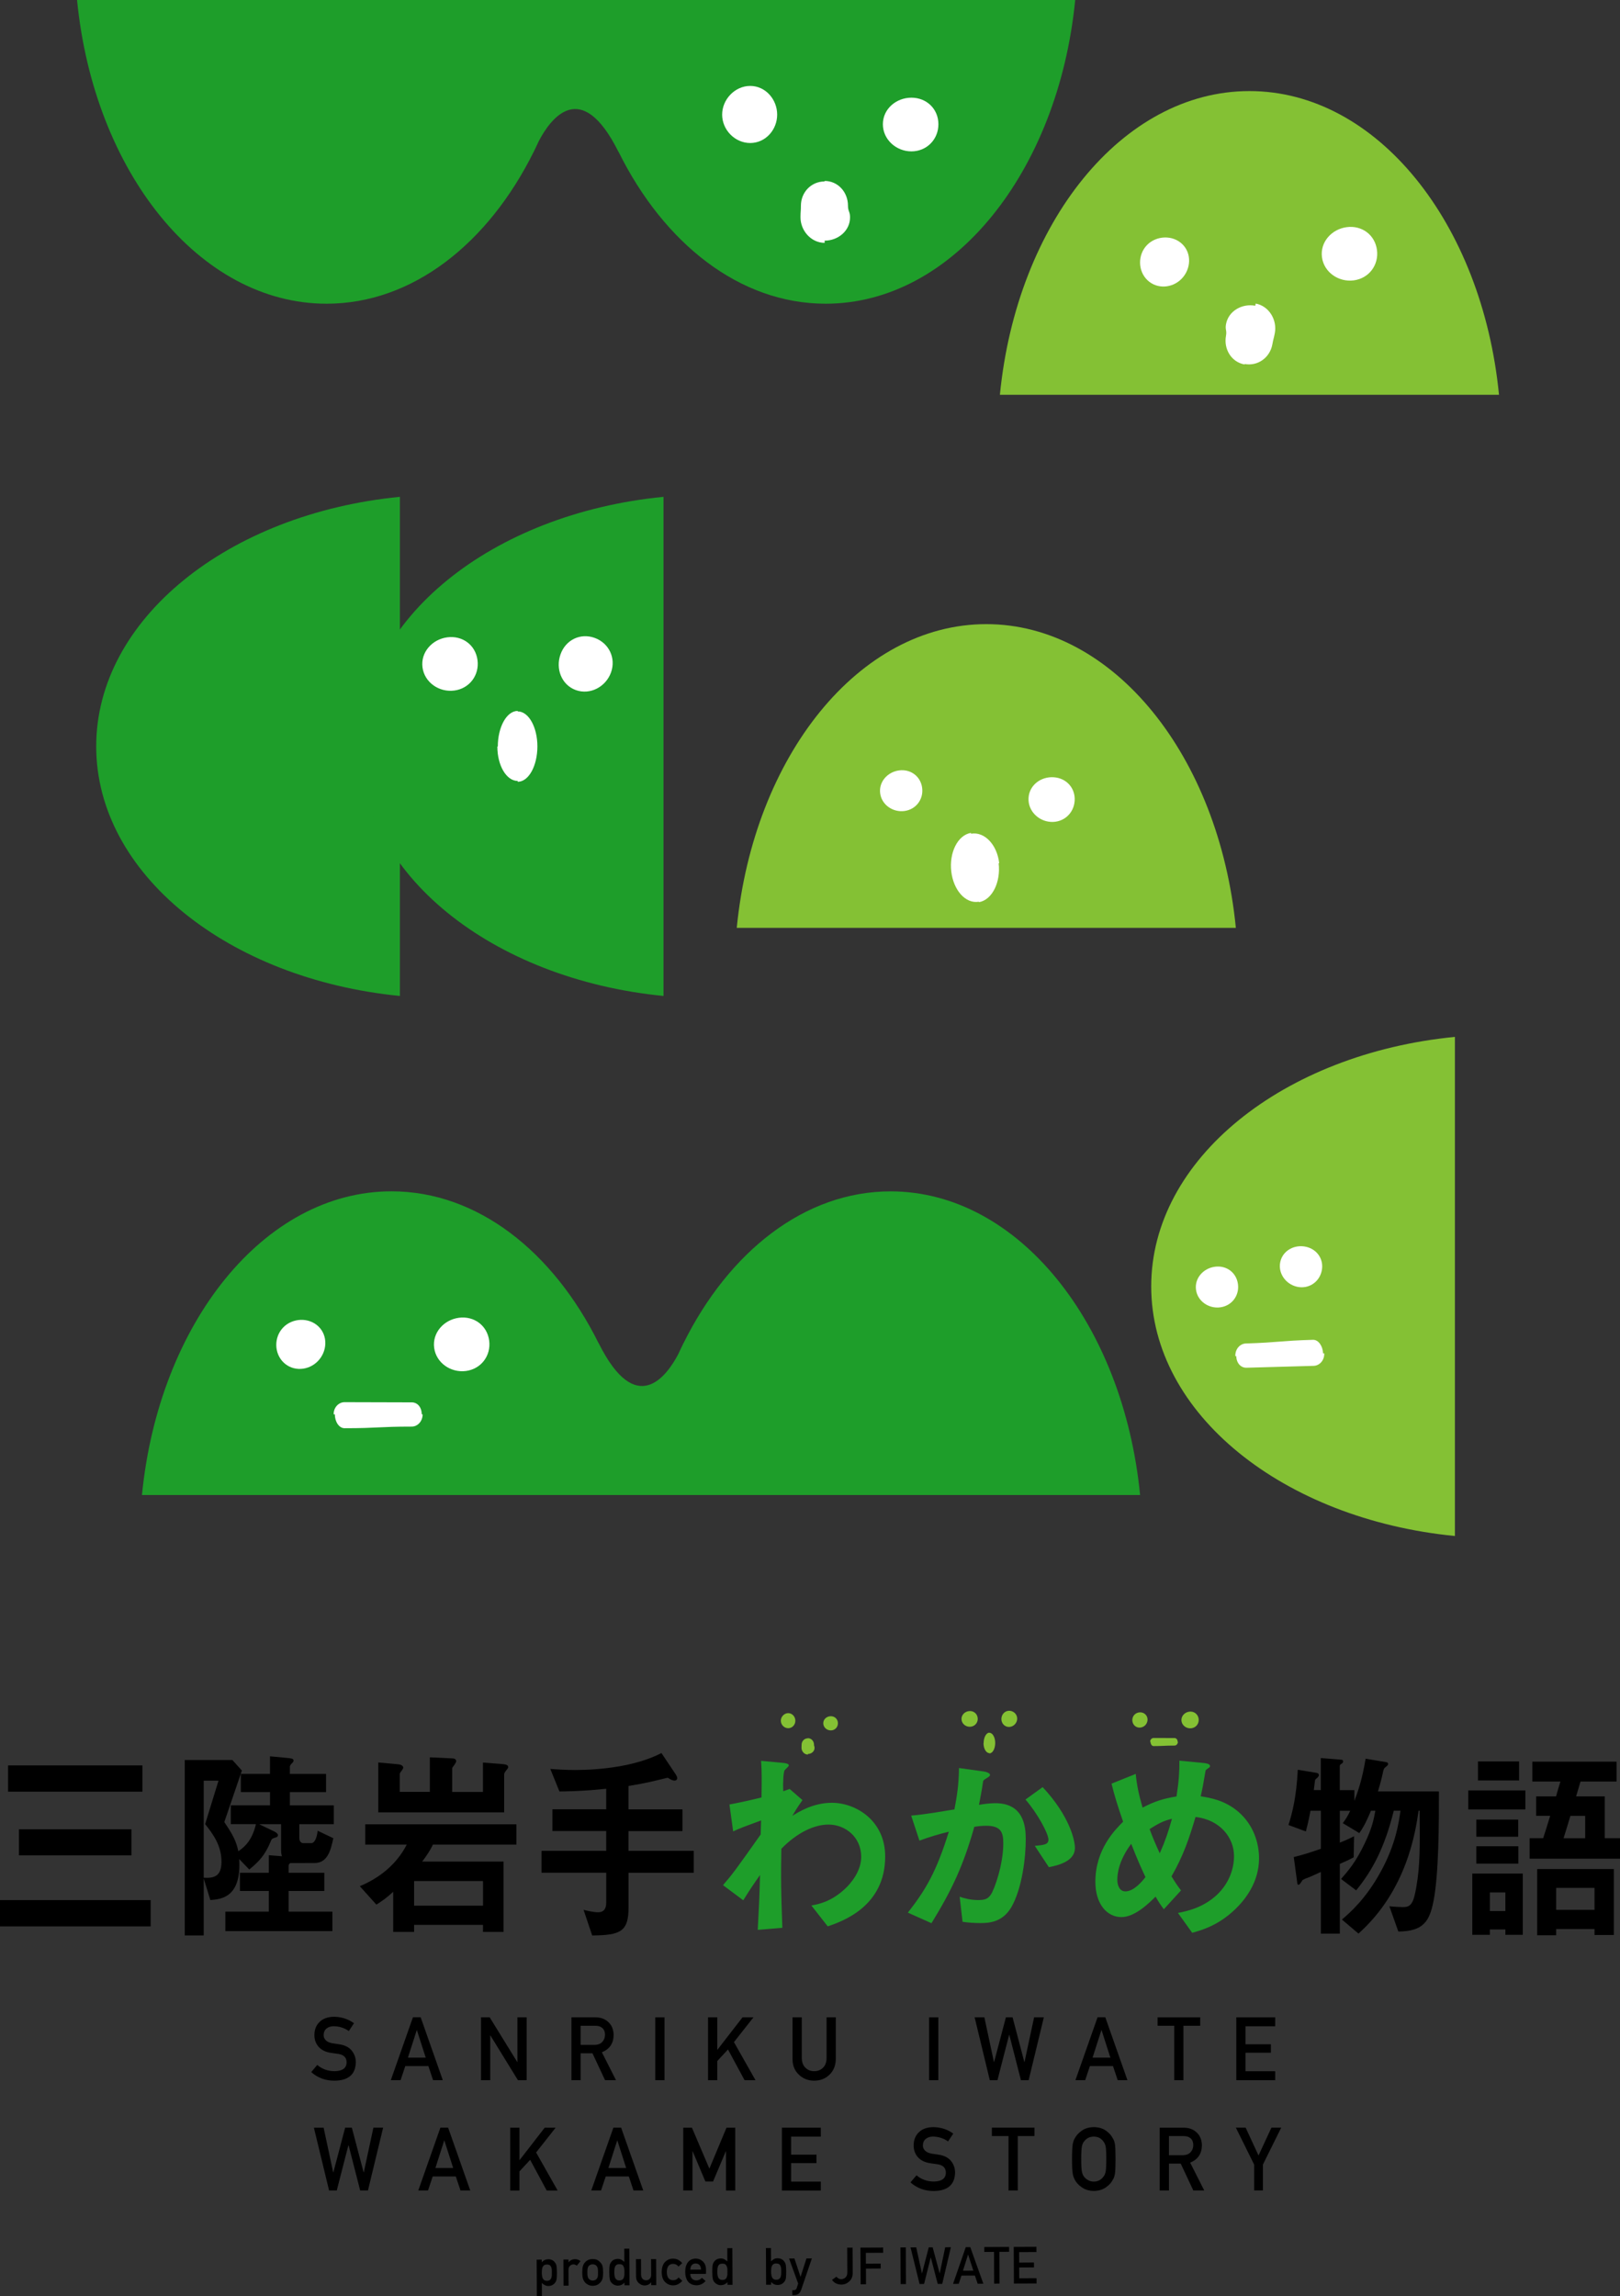
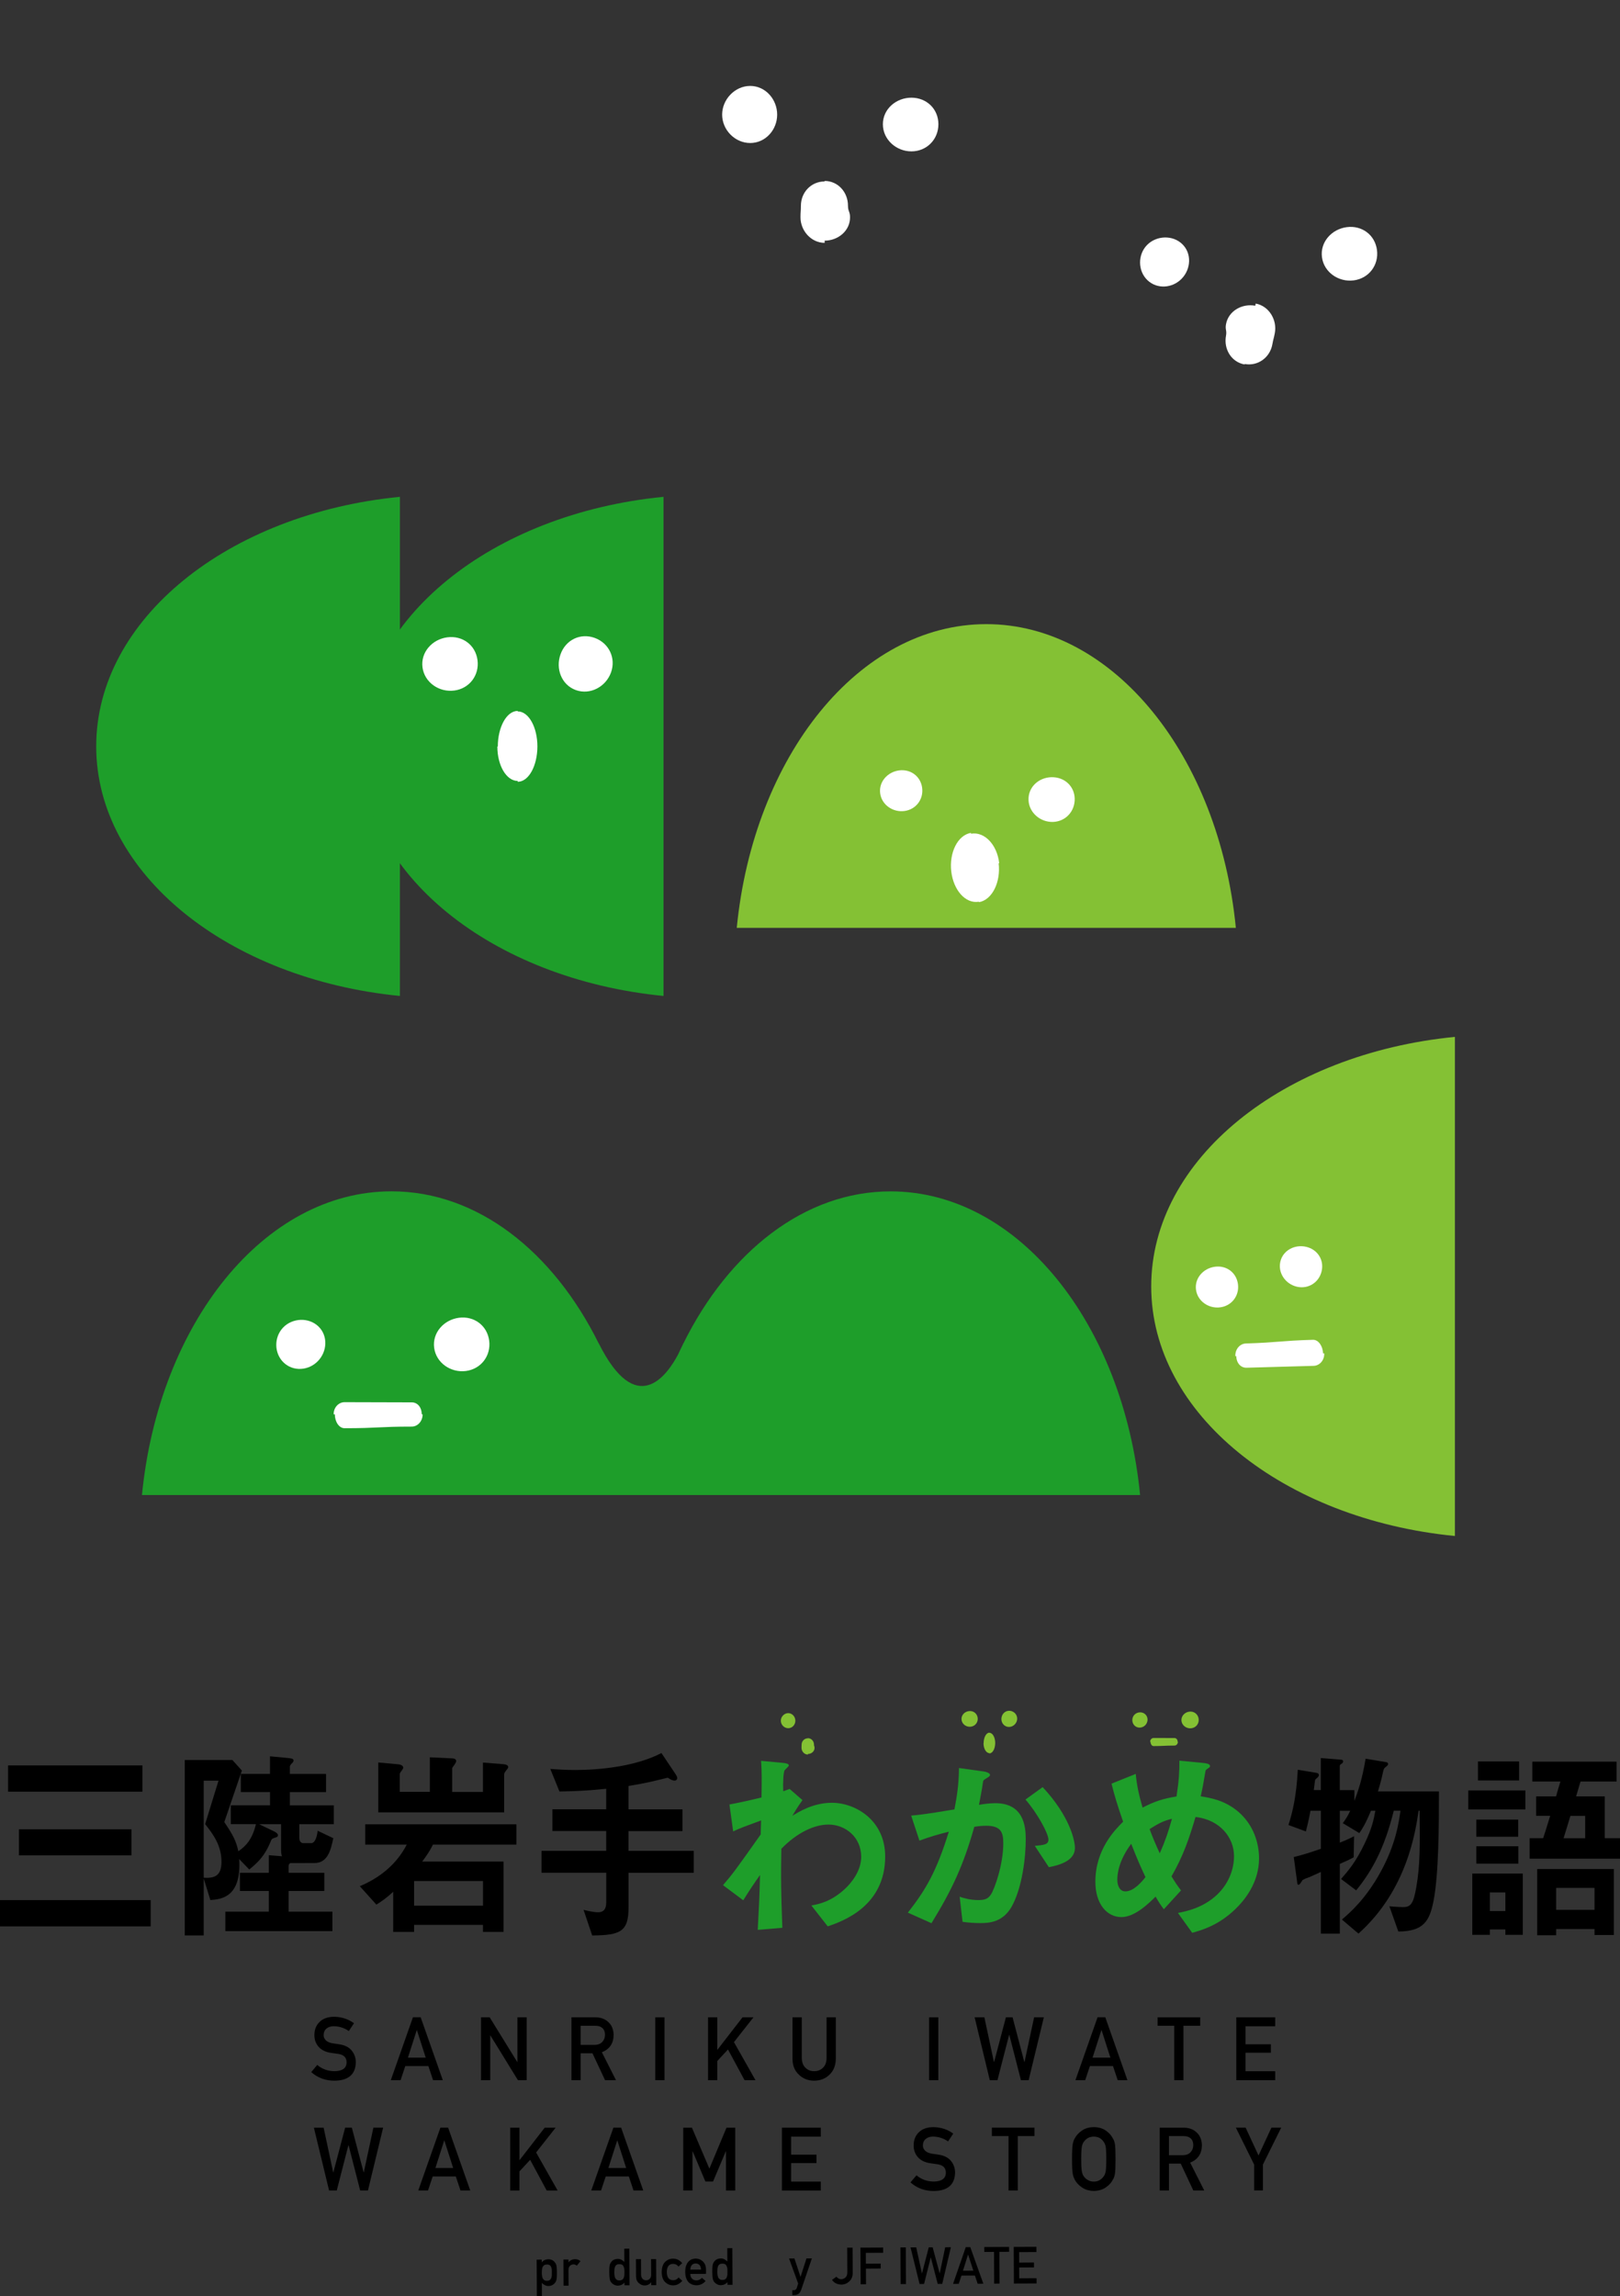
<svg xmlns="http://www.w3.org/2000/svg" version="1.1" id="レイヤー_1" x="0px" y="0px" viewBox="0 0 35.276 50" style="enable-background:new 0 0 35.276 50;" xml:space="preserve">
  <rect x="0" y="0" width="35.276" height="50" fill="#333333" stroke="none" />
  <style type="text/css">
	.st0{fill:#84C134;}
	.st1{fill:#1E9E2A;}
	.st2{fill:#FFFFFF;}
</style>
  <g>
    <g>
      <g>
        <g>
          <g>
-             <path class="st0" d="M32.641,8.596c-0.366-3.735-2.659-6.613-5.434-6.613s-5.067,2.878-5.434,6.613H32.641z" />
-           </g>
+             </g>
        </g>
      </g>
-       <path class="st1" d="M13.468,0h-0.923h-0.923H1.678c0.366,3.735,2.659,6.613,5.434,6.613c1.872,0,3.521-1.313,4.511-3.311v0.005    c0,0,0.003-0.009,0.008-0.021c0.035-0.07,0.068-0.141,0.101-0.213c0.251-0.48,0.917-1.409,1.736,0.234c0-0.001,0-0.003,0-0.004    c0.99,1.998,2.639,3.31,4.511,3.31c2.775,0,5.067-2.878,5.434-6.613H13.468z" />
      <path class="st2" d="M20.434,2.705c0,0.332-0.255,0.591-0.588,0.591s-0.621-0.259-0.621-0.591s0.289-0.578,0.621-0.578    S20.434,2.373,20.434,2.705z" />
      <path class="st2" d="M29.984,5.443c0.043,0.329-0.176,0.619-0.506,0.662c-0.329,0.043-0.649-0.176-0.692-0.505    c-0.043-0.329,0.211-0.611,0.54-0.654C29.655,4.903,29.94,5.113,29.984,5.443z" />
      <path class="st2" d="M17.957,5.24v0.048c-0.293,0-0.526-0.263-0.526-0.556c0-0.126,0.009-0.126,0.009-0.252    c0-0.293,0.224-0.529,0.516-0.529V3.94c0.293,0,0.509,0.246,0.509,0.539c0,0.126,0.045,0.126,0.045,0.252    C18.512,5.024,18.25,5.24,17.957,5.24z" />
      <path class="st2" d="M27.334,6.657l0.009-0.047c0.288,0.052,0.47,0.353,0.417,0.641c-0.023,0.124-0.032,0.123-0.054,0.247    c-0.052,0.288-0.315,0.48-0.603,0.428l-0.002,0.01c-0.288-0.052-0.457-0.334-0.405-0.622c0.023-0.124-0.022-0.132,0.001-0.256    C26.75,6.77,27.046,6.604,27.334,6.657z" />
      <g>
        <g>
          <g>
            <path class="st0" d="M26.911,20.203c-0.366-3.735-2.659-6.613-5.434-6.613s-5.067,2.878-5.434,6.613H26.911z" />
          </g>
        </g>
      </g>
      <g>
        <path class="st1" d="M8.708,10.818c-3.735,0.366-6.613,2.659-6.613,5.434s2.878,5.067,6.613,5.434V10.818z" />
      </g>
      <g>
        <path class="st1" d="M14.448,10.818c-3.735,0.366-6.613,2.659-6.613,5.434s2.878,5.067,6.613,5.434V10.818z" />
      </g>
      <path class="st2" d="M12.948,13.889c0.313,0.113,0.469,0.441,0.357,0.753c-0.113,0.313-0.454,0.496-0.766,0.384    c-0.313-0.113-0.446-0.468-0.333-0.78C12.317,13.934,12.635,13.777,12.948,13.889z" />
      <path class="st2" d="M20.08,17.154c0.033,0.251-0.135,0.472-0.386,0.505c-0.251,0.033-0.495-0.134-0.528-0.385    c-0.033-0.251,0.161-0.466,0.412-0.499C19.829,16.742,20.047,16.903,20.08,17.154z" />
      <path class="st2" d="M23.401,17.436c-0.018,0.276-0.244,0.477-0.52,0.46s-0.502-0.248-0.484-0.525s0.271-0.465,0.547-0.447    C23.22,16.941,23.419,17.159,23.401,17.436z" />
      <path class="st2" d="M11.272,17.023l0-0.019c-0.242,0-0.442-0.331-0.442-0.75h0.01c0-0.418,0.19-0.774,0.432-0.774v0.01    c0.242,0,0.43,0.346,0.43,0.764h0C11.701,16.673,11.514,17.023,11.272,17.023z" />
      <path class="st2" d="M21.142,18.135l0.002,0.018c0.29-0.05,0.567,0.233,0.614,0.642l-0.012,0.002    c0.048,0.409-0.139,0.797-0.429,0.847l-0.001-0.01c-0.29,0.05-0.554-0.25-0.602-0.659l0,0    C20.667,18.566,20.852,18.185,21.142,18.135z" />
      <path class="st0" d="M31.681,22.577c-3.735,0.366-6.613,2.659-6.613,5.434s2.878,5.067,6.613,5.434V22.577z" />
      <path class="st1" d="M19.392,25.941c-1.872,0-3.521,1.313-4.511,3.311v-0.005c0,0-0.003,0.009-0.008,0.02    c-0.035,0.07-0.068,0.141-0.101,0.213c-0.251,0.48-0.917,1.409-1.736-0.234c0,0.001,0,0.003,0,0.004    c-0.99-1.998-2.639-3.31-4.511-3.31c-2.775,0-5.067,2.878-5.434,6.613h9.944h0.923h0.923h9.945    C24.46,28.819,22.168,25.941,19.392,25.941z" />
      <path class="st2" d="M6.923,29.636c-0.203,0.21-0.538,0.234-0.748,0.031s-0.211-0.554-0.008-0.763    c0.203-0.21,0.558-0.224,0.768-0.021S7.126,29.427,6.923,29.636z" />
      <path class="st2" d="M26.957,27.961c0.033,0.251-0.135,0.472-0.386,0.505c-0.251,0.033-0.495-0.134-0.528-0.385    c-0.033-0.251,0.161-0.466,0.412-0.499C26.706,27.548,26.924,27.709,26.957,27.961z" />
      <path class="st2" d="M28.779,27.679c-0.057,0.247-0.292,0.395-0.539,0.338c-0.247-0.057-0.417-0.299-0.36-0.546    c0.057-0.247,0.314-0.38,0.561-0.323C28.689,27.205,28.836,27.432,28.779,27.679z" />
      <path class="st2" d="M27.128,29.253c0.731-0.023,0.73-0.058,1.461-0.08c0.124-0.004,0.216,0.141,0.221,0.296l0.026-0.001    c0.005,0.155-0.105,0.268-0.229,0.272c-0.731,0.023-0.731,0.018-1.462,0.041c-0.124,0.004-0.221-0.098-0.225-0.253l-0.02,0.001    C26.894,29.373,27.003,29.257,27.128,29.253z" />
      <path class="st2" d="M16.923,2.496c0,0.332-0.255,0.618-0.587,0.618c-0.332,0-0.611-0.285-0.611-0.618s0.279-0.625,0.611-0.625    C16.669,1.871,16.923,2.164,16.923,2.496z" />
      <path class="st2" d="M25.732,6.068c-0.203,0.21-0.538,0.234-0.748,0.031c-0.21-0.203-0.211-0.554-0.008-0.763    s0.558-0.224,0.768-0.021C25.954,5.518,25.935,5.858,25.732,6.068z" />
      <path class="st2" d="M10.398,14.374c0.043,0.329-0.176,0.619-0.506,0.662C9.563,15.079,9.243,14.86,9.2,14.531    c-0.043-0.329,0.211-0.611,0.54-0.654C10.07,13.834,10.355,14.044,10.398,14.374z" />
      <path class="st2" d="M10.652,29.19c0.043,0.329-0.176,0.619-0.506,0.662c-0.329,0.043-0.649-0.176-0.692-0.505    c-0.043-0.329,0.211-0.611,0.54-0.654C10.323,28.65,10.608,28.861,10.652,29.19z" />
      <path class="st2" d="M8.966,31.063c-0.731,0-0.731,0.035-1.463,0.035c-0.124,0-0.212-0.147-0.212-0.303l-0.026,0    c0-0.155,0.113-0.264,0.238-0.264c0.731,0,0.731,0.004,1.463,0.004c0.124,0,0.217,0.105,0.217,0.26l0.02,0    C9.203,30.951,9.09,31.063,8.966,31.063z" />
    </g>
    <g>
      <path d="M11.686,49.202l0.11-0.001l0,0.059c0.037-0.043,0.084-0.065,0.142-0.067c0.067,0.001,0.117,0.026,0.148,0.074    c0.015,0.018,0.026,0.041,0.032,0.07c0.005,0.029,0.008,0.078,0.009,0.147c0,0.067-0.002,0.115-0.007,0.145    c-0.006,0.029-0.016,0.053-0.031,0.072c-0.015,0.022-0.035,0.04-0.06,0.053c-0.024,0.014-0.054,0.021-0.088,0.022    c-0.028,0-0.054-0.006-0.076-0.019c-0.024-0.011-0.046-0.027-0.066-0.048l0.001,0.29L11.69,50L11.686,49.202z M11.908,49.662    c0.026,0,0.047-0.005,0.062-0.016c0.015-0.011,0.026-0.024,0.032-0.041c0.007-0.017,0.012-0.036,0.014-0.057    c0.001-0.02,0.001-0.042,0.001-0.063c0-0.023-0.001-0.045-0.001-0.066c-0.003-0.022-0.007-0.041-0.015-0.057    c-0.006-0.017-0.017-0.031-0.033-0.041c-0.015-0.009-0.036-0.014-0.062-0.013c-0.025,0-0.044,0.006-0.059,0.016    c-0.015,0.011-0.026,0.025-0.033,0.042c-0.007,0.017-0.011,0.036-0.013,0.056c-0.002,0.021-0.003,0.043-0.003,0.064    c0,0.02,0.001,0.04,0.004,0.06c0.002,0.021,0.007,0.04,0.014,0.058c0.007,0.017,0.018,0.031,0.034,0.042    C11.863,49.656,11.883,49.662,11.908,49.662z" />
      <path d="M12.269,49.199l0.11,0l0,0.06h0.002c0.036-0.045,0.084-0.068,0.143-0.068c0.044,0,0.083,0.015,0.116,0.043l-0.08,0.099    c-0.023-0.019-0.048-0.028-0.073-0.028c-0.028,0-0.052,0.01-0.073,0.029c-0.023,0.019-0.034,0.049-0.035,0.091l0.002,0.343    l-0.11,0L12.269,49.199z" />
-       <path d="M12.679,49.48c0-0.06,0.004-0.106,0.014-0.138c0.01-0.031,0.025-0.058,0.045-0.08c0.015-0.019,0.036-0.036,0.063-0.051    c0.027-0.014,0.061-0.022,0.103-0.023c0.043,0,0.079,0.008,0.106,0.022c0.027,0.015,0.047,0.032,0.062,0.051    c0.022,0.021,0.038,0.048,0.047,0.079c0.009,0.032,0.014,0.078,0.014,0.138s-0.004,0.106-0.013,0.137    c-0.009,0.031-0.024,0.059-0.046,0.082c-0.007,0.008-0.016,0.017-0.026,0.025c-0.009,0.009-0.021,0.017-0.035,0.024    c-0.027,0.016-0.062,0.024-0.105,0.025c-0.042,0-0.076-0.009-0.103-0.024c-0.027-0.014-0.049-0.03-0.064-0.048    c-0.021-0.023-0.036-0.05-0.046-0.081C12.684,49.586,12.679,49.54,12.679,49.48z M13.022,49.48c0-0.041-0.002-0.07-0.006-0.089    c-0.004-0.018-0.011-0.034-0.022-0.047c-0.008-0.013-0.02-0.023-0.036-0.03c-0.015-0.008-0.033-0.011-0.053-0.011    c-0.019,0-0.036,0.004-0.052,0.012c-0.015,0.007-0.028,0.018-0.037,0.03c-0.009,0.014-0.016,0.029-0.02,0.047    c-0.004,0.019-0.006,0.048-0.006,0.088c0,0.04,0.002,0.069,0.007,0.087c0.004,0.019,0.011,0.035,0.021,0.049    c0.01,0.011,0.022,0.02,0.037,0.029c0.016,0.008,0.033,0.012,0.052,0.012c0.02,0,0.038-0.004,0.053-0.012    c0.016-0.009,0.028-0.018,0.036-0.029c0.011-0.014,0.018-0.031,0.022-0.05C13.021,49.547,13.022,49.519,13.022,49.48z" />
      <path d="M13.597,49.701c-0.036,0.043-0.084,0.065-0.142,0.067c-0.033-0.001-0.062-0.008-0.085-0.021    c-0.025-0.013-0.046-0.031-0.062-0.052c-0.015-0.018-0.026-0.042-0.031-0.073c-0.006-0.029-0.009-0.077-0.01-0.145    c0-0.068,0.002-0.117,0.008-0.146c0.005-0.029,0.015-0.053,0.03-0.071c0.031-0.048,0.08-0.073,0.147-0.075    c0.028,0,0.055,0.006,0.079,0.018c0.022,0.013,0.044,0.029,0.064,0.049l-0.001-0.29l0.11,0l0.004,0.798l-0.11,0L13.597,49.701z     M13.486,49.3c-0.026,0-0.046,0.005-0.06,0.014c-0.015,0.01-0.026,0.024-0.033,0.041c-0.007,0.017-0.011,0.036-0.013,0.056    c-0.002,0.022-0.003,0.044-0.003,0.066c0,0.022,0.001,0.043,0.004,0.063c0.002,0.022,0.007,0.041,0.014,0.058    c0.007,0.017,0.018,0.03,0.034,0.041c0.014,0.01,0.034,0.015,0.06,0.015c0.026,0,0.047-0.006,0.062-0.017    c0.015-0.011,0.026-0.025,0.031-0.042c0.007-0.017,0.012-0.036,0.014-0.058c0.001-0.021,0.001-0.041,0.001-0.062    c0-0.022-0.001-0.043-0.001-0.063c-0.003-0.02-0.007-0.039-0.015-0.056c-0.006-0.017-0.016-0.031-0.032-0.042    C13.533,49.305,13.513,49.3,13.486,49.3z" />
      <path d="M13.848,49.191l0.11-0.001l0.002,0.339c0,0.038,0.011,0.068,0.032,0.09c0.021,0.022,0.047,0.032,0.079,0.032    s0.058-0.011,0.078-0.033c0.02-0.022,0.031-0.052,0.03-0.09l-0.002-0.339l0.11,0l0.003,0.568l-0.11,0l0-0.061l-0.002,0    c-0.036,0.045-0.084,0.068-0.142,0.068c-0.046,0-0.087-0.017-0.124-0.051c-0.04-0.033-0.061-0.081-0.062-0.145L13.848,49.191z" />
      <path d="M14.857,49.663c-0.024,0.028-0.052,0.052-0.085,0.07c-0.032,0.019-0.07,0.028-0.113,0.029    c-0.065,0-0.122-0.022-0.171-0.068c-0.051-0.045-0.078-0.119-0.079-0.221c0.001-0.103,0.027-0.178,0.077-0.225    c0.049-0.046,0.106-0.069,0.171-0.068c0.043,0,0.08,0.009,0.113,0.027c0.033,0.018,0.061,0.041,0.085,0.071l-0.081,0.075    c-0.028-0.038-0.066-0.058-0.112-0.059c-0.094-0.001-0.141,0.059-0.142,0.179c0.002,0.119,0.05,0.178,0.144,0.176    c0.047-0.001,0.084-0.021,0.112-0.06L14.857,49.663z" />
      <path d="M15.032,49.513c0,0.046,0.013,0.08,0.039,0.104c0.024,0.024,0.055,0.036,0.094,0.036c0.045,0,0.085-0.019,0.12-0.056    l0.08,0.07c-0.056,0.062-0.122,0.093-0.198,0.093c-0.029,0-0.057-0.004-0.085-0.013c-0.014-0.005-0.027-0.011-0.04-0.019    c-0.014-0.007-0.027-0.015-0.039-0.026c-0.023-0.021-0.043-0.051-0.057-0.088c-0.016-0.036-0.024-0.084-0.025-0.142    c0-0.056,0.006-0.103,0.02-0.14c0.014-0.038,0.031-0.068,0.053-0.09c0.022-0.022,0.046-0.039,0.073-0.049    c0.027-0.01,0.053-0.015,0.079-0.015c0.063,0,0.116,0.022,0.16,0.063c0.044,0.042,0.067,0.101,0.068,0.176l0,0.094L15.032,49.513z     M15.265,49.418c-0.002-0.044-0.013-0.078-0.035-0.101c-0.021-0.021-0.049-0.032-0.082-0.032c-0.033,0-0.061,0.011-0.082,0.033    c-0.021,0.023-0.032,0.056-0.034,0.101L15.265,49.418z" />
      <path d="M15.84,49.691c-0.036,0.043-0.084,0.065-0.142,0.067c-0.033,0-0.062-0.008-0.085-0.021    c-0.025-0.013-0.046-0.031-0.062-0.052c-0.015-0.018-0.025-0.042-0.031-0.073c-0.006-0.029-0.009-0.077-0.01-0.145    c0-0.068,0.002-0.117,0.008-0.146c0.005-0.029,0.015-0.053,0.03-0.071c0.031-0.048,0.08-0.073,0.147-0.075    c0.028,0,0.055,0.006,0.079,0.018c0.022,0.013,0.044,0.029,0.064,0.049l-0.001-0.29l0.11-0.001l0.004,0.798l-0.11,0.001    L15.84,49.691z M15.729,49.289c-0.026,0-0.046,0.005-0.06,0.014c-0.015,0.01-0.026,0.024-0.033,0.041    c-0.007,0.017-0.011,0.036-0.013,0.056c-0.002,0.022-0.003,0.044-0.003,0.066c0,0.022,0.001,0.043,0.004,0.063    c0.002,0.022,0.007,0.041,0.014,0.058c0.007,0.017,0.018,0.03,0.034,0.041c0.014,0.01,0.034,0.015,0.06,0.015    c0.026,0,0.047-0.006,0.062-0.017c0.015-0.011,0.026-0.025,0.031-0.042c0.007-0.017,0.012-0.037,0.014-0.058    c0.001-0.021,0.001-0.041,0.001-0.062c0-0.022-0.001-0.043-0.001-0.063c-0.003-0.02-0.007-0.039-0.015-0.056    c-0.006-0.017-0.016-0.031-0.032-0.042S15.755,49.289,15.729,49.289z" />
-       <path d="M16.678,48.949l0.11,0l0.001,0.29c0.02-0.02,0.042-0.037,0.066-0.05c0.022-0.012,0.047-0.018,0.076-0.018    c0.067,0.001,0.117,0.026,0.148,0.074c0.015,0.018,0.026,0.041,0.032,0.07c0.005,0.029,0.008,0.077,0.009,0.146    c0,0.067-0.002,0.115-0.007,0.145c-0.006,0.031-0.016,0.055-0.031,0.073c-0.015,0.022-0.035,0.04-0.06,0.053    c-0.024,0.014-0.054,0.021-0.088,0.022c-0.058-0.001-0.105-0.023-0.142-0.065l0,0.059l-0.11,0L16.678,48.949z M16.899,49.285    c-0.025,0-0.044,0.006-0.059,0.016c-0.015,0.011-0.026,0.025-0.033,0.042c-0.007,0.017-0.011,0.036-0.013,0.056    c-0.002,0.02-0.003,0.041-0.003,0.063c0,0.02,0.001,0.041,0.004,0.061c0.002,0.021,0.007,0.04,0.014,0.058    c0.007,0.017,0.018,0.031,0.034,0.042c0.015,0.011,0.034,0.016,0.059,0.016c0.026,0,0.047-0.005,0.062-0.016    c0.015-0.011,0.026-0.024,0.032-0.041c0.007-0.017,0.012-0.037,0.014-0.058c0.001-0.02,0.001-0.042,0.001-0.063    c0-0.023-0.001-0.045-0.001-0.066c-0.003-0.02-0.007-0.039-0.015-0.056c-0.006-0.017-0.017-0.031-0.033-0.041    C16.946,49.289,16.925,49.285,16.899,49.285z" />
      <path d="M17.182,49.177l0.117-0.001l0.132,0.398h0.002l0.128-0.399l0.118-0.001l-0.234,0.687    c-0.015,0.043-0.036,0.072-0.063,0.089c-0.027,0.016-0.058,0.024-0.092,0.024l-0.037,0l-0.001-0.107l0.032,0    c0.014,0,0.028-0.004,0.04-0.012c0.012-0.008,0.021-0.021,0.026-0.037l0.03-0.096L17.182,49.177z" />
      <path d="M18.214,49.573c0.011,0.015,0.025,0.027,0.043,0.037c0.017,0.011,0.038,0.017,0.061,0.017    c0.031,0.001,0.061-0.011,0.089-0.034c0.014-0.011,0.024-0.026,0.032-0.045c0.008-0.018,0.012-0.04,0.012-0.068l-0.003-0.539    l0.117-0.001l0.003,0.55c-0.001,0.08-0.026,0.142-0.075,0.186c-0.049,0.045-0.106,0.068-0.171,0.069    c-0.09-0.002-0.159-0.036-0.205-0.103L18.214,49.573z" />
      <path d="M18.736,48.94l0.494-0.002l0.001,0.114l-0.377,0.002l0.001,0.236l0.322-0.002l0.001,0.107l-0.322,0.002l0.002,0.341    l-0.117,0.001L18.736,48.94z" />
      <path d="M19.607,48.936l0.117-0.001l0.004,0.798l-0.117,0.001L19.607,48.936z" />
      <path d="M19.827,48.935l0.124-0.001l0.124,0.567h0.002l0.147-0.568l0.085,0l0.152,0.567h0.002l0.119-0.568l0.124-0.001    l-0.189,0.799l-0.098,0l-0.15-0.575h-0.002l-0.145,0.576l-0.098,0.001L19.827,48.935z" />
      <path d="M21.229,49.548l-0.293,0.001l-0.059,0.179l-0.124,0.001l0.277-0.8l0.098,0l0.285,0.797l-0.124,0.001L21.229,49.548z     M21.195,49.441l-0.114-0.349h-0.002l-0.11,0.35L21.195,49.441z" />
      <path d="M21.645,49.033l-0.212,0.001l-0.001-0.107l0.541-0.003l0.001,0.107l-0.212,0.001l0.003,0.691l-0.117,0.001L21.645,49.033z    " />
      <path d="M22.074,48.924l0.494-0.002l0.001,0.114l-0.377,0.002l0.001,0.228l0.322-0.002l0,0.107l-0.322,0.002l0.001,0.235    l0.377-0.002l0.001,0.114l-0.494,0.002L22.074,48.924z" />
    </g>
    <g>
      <path d="M20.231,43.925h0.201v1.369h-0.201V43.925z" />
      <path d="M21.223,43.925h0.212l0.208,0.973h0.004l0.257-0.973h0.145l0.256,0.973h0.004l0.209-0.973h0.212l-0.331,1.369h-0.168    l-0.253-0.987h-0.004l-0.254,0.987h-0.167L21.223,43.925z" />
      <path d="M24.236,44.987h-0.503l-0.102,0.306h-0.213l0.482-1.369h0.168l0.482,1.369h-0.212L24.236,44.987z M24.179,44.803    l-0.192-0.599h-0.004l-0.192,0.599H24.179z" />
      <path d="M25.57,44.109h-0.363v-0.184h0.928v0.184H25.77v1.185H25.57V44.109z" />
      <path d="M26.921,43.925h0.847v0.195h-0.646v0.392h0.552v0.184h-0.552v0.403h0.646v0.195h-0.847V43.925z" />
      <path d="M6.908,44.962c0.106,0.09,0.231,0.135,0.377,0.136c0.172-0.003,0.26-0.066,0.262-0.191    c0.001-0.102-0.056-0.163-0.173-0.184c-0.053-0.008-0.112-0.016-0.176-0.025c-0.114-0.019-0.201-0.063-0.26-0.131    c-0.061-0.069-0.092-0.154-0.092-0.254c0-0.12,0.038-0.216,0.115-0.289c0.074-0.073,0.18-0.11,0.317-0.111    c0.165,0.004,0.308,0.051,0.43,0.141l-0.112,0.17c-0.099-0.068-0.209-0.103-0.328-0.105c-0.062,0-0.113,0.016-0.155,0.048    c-0.043,0.033-0.065,0.083-0.066,0.148c0,0.04,0.015,0.075,0.045,0.107c0.03,0.033,0.077,0.055,0.143,0.068    c0.036,0.006,0.086,0.013,0.149,0.022C7.508,44.53,7.6,44.576,7.66,44.651c0.059,0.073,0.088,0.158,0.088,0.256    c-0.007,0.262-0.162,0.395-0.465,0.398c-0.196,0-0.365-0.062-0.506-0.187L6.908,44.962z" />
      <path d="M9.328,44.987H8.825l-0.102,0.306H8.51l0.482-1.369H9.16l0.482,1.369H9.43L9.328,44.987z M9.27,44.803l-0.192-0.599H9.075    l-0.192,0.599H9.27z" />
      <path d="M10.474,43.925h0.189l0.6,0.973h0.004v-0.973h0.201v1.369h-0.19l-0.599-0.973h-0.004v0.973h-0.201V43.925z" />
      <path d="M12.443,43.925h0.518c0.11,0,0.201,0.03,0.27,0.09c0.084,0.068,0.128,0.166,0.131,0.292    c-0.002,0.186-0.088,0.312-0.256,0.379l0.307,0.607h-0.238l-0.274-0.585h-0.257v0.585h-0.201V43.925z M12.644,44.525h0.304    c0.075-0.001,0.132-0.024,0.17-0.068c0.037-0.041,0.056-0.091,0.056-0.151c-0.001-0.072-0.023-0.123-0.067-0.155    c-0.034-0.028-0.083-0.042-0.148-0.042h-0.315V44.525z" />
      <path d="M14.269,43.925h0.201v1.369h-0.201V43.925z" />
      <path d="M15.418,43.925h0.201v0.705h0.004l0.546-0.705h0.238l-0.425,0.54l0.469,0.829h-0.238l-0.361-0.669l-0.233,0.252v0.417    h-0.201V43.925z" />
      <path d="M17.258,43.925h0.201v0.883c0.001,0.093,0.027,0.164,0.078,0.213c0.05,0.051,0.114,0.077,0.192,0.077    s0.143-0.026,0.194-0.077c0.05-0.049,0.075-0.12,0.076-0.213v-0.883H18.2v0.905c-0.002,0.144-0.048,0.258-0.136,0.343    c-0.088,0.087-0.2,0.131-0.336,0.132c-0.133-0.001-0.244-0.045-0.333-0.132c-0.091-0.084-0.137-0.198-0.138-0.342V43.925z" />
      <path d="M6.835,46.328h0.212L7.255,47.3h0.004l0.257-0.973h0.145L7.918,47.3h0.004l0.209-0.973h0.212l-0.331,1.369H7.843    l-0.253-0.987H7.587l-0.254,0.987H7.166L6.835,46.328z" />
      <path d="M9.925,47.39H9.422l-0.102,0.306H9.108l0.482-1.369h0.168l0.482,1.369h-0.212L9.925,47.39z M9.868,47.206l-0.192-0.599    H9.673l-0.192,0.599H9.868z" />
      <path d="M11.11,46.328h0.201v0.705h0.004l0.546-0.705h0.238l-0.425,0.54l0.469,0.829h-0.238l-0.361-0.669l-0.233,0.252v0.417    H11.11V46.328z" />
      <path d="M13.693,47.39H13.19l-0.102,0.306h-0.213l0.482-1.369h0.168l0.482,1.369h-0.212L13.693,47.39z M13.635,47.206    l-0.192-0.599H13.44l-0.192,0.599H13.635z" />
      <path d="M14.878,46.328h0.189l0.38,0.892l0.373-0.892h0.19v1.369h-0.201v-0.853h-0.005L15.527,47.5h-0.167l-0.277-0.657h-0.004    v0.853h-0.201V46.328z" />
      <path d="M17.026,46.328h0.847v0.195h-0.646v0.392h0.552v0.184h-0.552v0.403h0.646v0.195h-0.847V46.328z" />
      <path d="M19.957,47.365c0.106,0.09,0.231,0.135,0.377,0.136c0.172-0.003,0.26-0.066,0.262-0.191    c0.001-0.102-0.056-0.163-0.173-0.184c-0.053-0.008-0.112-0.016-0.176-0.025c-0.114-0.019-0.201-0.063-0.26-0.131    c-0.061-0.069-0.092-0.154-0.092-0.254c0-0.12,0.038-0.216,0.115-0.289c0.074-0.073,0.18-0.11,0.317-0.111    c0.165,0.004,0.308,0.051,0.43,0.141l-0.112,0.17c-0.099-0.068-0.209-0.103-0.328-0.105c-0.062,0-0.113,0.016-0.155,0.048    c-0.043,0.033-0.065,0.083-0.066,0.148c0,0.04,0.015,0.075,0.045,0.107c0.03,0.033,0.077,0.055,0.143,0.068    c0.036,0.006,0.086,0.013,0.149,0.022c0.124,0.018,0.216,0.064,0.276,0.138c0.059,0.073,0.088,0.158,0.088,0.256    c-0.007,0.262-0.162,0.395-0.465,0.398c-0.196,0-0.365-0.062-0.506-0.187L19.957,47.365z" />
      <path d="M21.961,46.511h-0.363v-0.184h0.928v0.184h-0.364v1.185h-0.201V46.511z" />
      <path d="M23.344,47.012c0-0.159,0.005-0.266,0.014-0.32c0.01-0.054,0.025-0.098,0.045-0.131c0.032-0.063,0.084-0.119,0.154-0.168    c0.07-0.05,0.157-0.075,0.261-0.077c0.105,0.001,0.193,0.027,0.264,0.077c0.07,0.049,0.12,0.106,0.151,0.169    c0.022,0.033,0.038,0.077,0.046,0.13c0.008,0.054,0.012,0.16,0.012,0.319c0,0.156-0.004,0.262-0.012,0.317    c-0.009,0.055-0.024,0.099-0.046,0.132c-0.031,0.063-0.081,0.119-0.151,0.167c-0.07,0.05-0.158,0.076-0.264,0.079    c-0.104-0.003-0.191-0.029-0.261-0.079c-0.071-0.048-0.122-0.104-0.154-0.167c-0.01-0.021-0.019-0.04-0.026-0.059    c-0.007-0.019-0.013-0.044-0.018-0.073C23.348,47.274,23.344,47.168,23.344,47.012z M23.544,47.012    c0,0.135,0.005,0.226,0.015,0.274c0.009,0.048,0.026,0.086,0.052,0.116c0.021,0.028,0.049,0.051,0.084,0.069    c0.034,0.021,0.075,0.031,0.122,0.031c0.048,0,0.09-0.01,0.125-0.031c0.033-0.018,0.06-0.04,0.08-0.069    c0.026-0.029,0.044-0.068,0.054-0.116c0.009-0.048,0.014-0.139,0.014-0.274c0-0.135-0.005-0.227-0.014-0.276    c-0.01-0.046-0.028-0.084-0.054-0.114c-0.02-0.028-0.047-0.052-0.08-0.071c-0.035-0.018-0.077-0.028-0.125-0.029    c-0.047,0.001-0.088,0.011-0.122,0.029c-0.035,0.019-0.063,0.042-0.084,0.071c-0.026,0.029-0.043,0.067-0.052,0.114    C23.549,46.785,23.544,46.877,23.544,47.012z" />
      <path d="M25.253,46.328h0.518c0.11,0,0.201,0.03,0.27,0.09c0.084,0.068,0.128,0.166,0.131,0.292    c-0.002,0.186-0.088,0.312-0.256,0.379l0.307,0.607h-0.238l-0.274-0.585h-0.257v0.585h-0.201V46.328z M25.454,46.927h0.304    c0.075-0.001,0.132-0.024,0.17-0.068c0.037-0.041,0.056-0.091,0.056-0.151c-0.001-0.072-0.023-0.123-0.067-0.155    c-0.034-0.028-0.083-0.042-0.148-0.042h-0.315V46.927z" />
      <path d="M27.31,47.133l-0.399-0.806h0.213l0.281,0.607l0.281-0.607h0.213l-0.399,0.805v0.563H27.31V47.133z" />
    </g>
    <g>
      <g>
        <path d="M0,41.945v-0.572h3.281v0.572H0z M0.176,39.012V38.44h2.925v0.572H0.176z M0.413,40.399v-0.568h2.45v0.568H0.413z" />
        <path d="M6.518,39.719v0.297c0,0.072,0.031,0.117,0.092,0.117h0.165c0.077,0,0.126-0.117,0.142-0.27l0.341,0.162     c-0.057,0.27-0.126,0.541-0.413,0.541H6.327c-0.015,0-0.042,0.027-0.042,0.063v0.149h0.777v0.396H6.285v0.45h0.953v0.424H4.907     v-0.424h0.946v-0.45H5.225v-0.396h0.628v-0.383l0.287,0.023c-0.008-0.023-0.019-0.063-0.019-0.126v-0.572H5.642l0.31,0.149     c0.019,0.009,0.1,0.045,0.1,0.09c0,0.032-0.019,0.036-0.034,0.045c-0.084,0.027-0.1,0.032-0.115,0.072     c-0.13,0.324-0.272,0.464-0.475,0.631L5.209,40.48c0.05,0.833-0.39,0.874-0.628,0.892l-0.145-0.469v1.239H4.023v-3.82H5.06     l0.207,0.23l-0.383,1.122c0.195,0.288,0.256,0.41,0.306,0.635c0.153-0.104,0.302-0.248,0.383-0.59H5.026v-0.41h0.854v-0.288     H5.244v-0.396h0.635v-0.383l0.341,0.032c0.13,0.014,0.172,0.014,0.172,0.063c0,0.014-0.008,0.032-0.038,0.059     c-0.008,0.009-0.042,0.041-0.042,0.072v0.158H7.1v0.396H6.312v0.288h0.957v0.41H6.518z M4.467,39.719l0.291-0.946H4.436v2.113     c0.199,0.009,0.387-0.009,0.387-0.347C4.823,40.183,4.639,39.935,4.467,39.719z" />
        <path d="M9.427,40.165c-0.065,0.131-0.119,0.216-0.234,0.369h1.772v1.532h-0.448v-0.153H9.017v0.153H8.562v-0.874     c-0.157,0.144-0.257,0.212-0.367,0.279l-0.36-0.401c0.41-0.171,0.792-0.459,1.022-0.905H7.953v-0.442h3.292v0.442H9.427z      M11.02,38.552c-0.038,0.05-0.042,0.072-0.042,0.086v0.824H8.237v-1.086l0.444,0.041c0.05,0.005,0.1,0.032,0.1,0.072     c0,0.014-0.008,0.027-0.038,0.072c-0.004,0-0.038,0.05-0.038,0.063v0.392h0.655v-0.752l0.49,0.023     c0.031,0,0.084,0.014,0.084,0.059c0,0.018-0.015,0.045-0.042,0.086c-0.042,0.054-0.046,0.063-0.046,0.081v0.505h0.67v-0.64     l0.406,0.032c0.061,0.005,0.145,0.009,0.145,0.068C11.065,38.498,11.054,38.512,11.02,38.552z M10.518,40.958H9.017v0.536h1.501     V40.958z" />
        <path d="M13.687,40.778v0.752c0,0.527-0.172,0.608-0.792,0.613l-0.188-0.559c0.061,0.018,0.222,0.054,0.318,0.054     c0.119,0,0.176-0.072,0.176-0.212v-0.649h-1.409V40.3H13.2v-0.432h-1.171v-0.473H13.2v-0.446     c-0.371,0.036-0.624,0.054-1.018,0.059l-0.199-0.491c0.142,0.009,0.299,0.023,0.544,0.023c0.513,0,1.305-0.072,1.876-0.369     l0.302,0.451c0.011,0.018,0.042,0.059,0.042,0.095c0,0.032-0.027,0.054-0.054,0.054c-0.061,0-0.115-0.041-0.153-0.063     c-0.061,0.014-0.145,0.036-0.188,0.045c-0.08,0.018-0.272,0.072-0.666,0.135v0.509h1.175v0.473h-1.175V40.3h1.42v0.478H13.687z" />
      </g>
      <g>
        <path d="M31.215,41.395c-0.088,0.446-0.226,0.658-0.766,0.662l-0.195-0.55c0.13,0.014,0.268,0.018,0.299,0.018     c0.168,0,0.226-0.077,0.287-0.432c0.084-0.478,0.08-0.897,0.073-1.667H30.89c-0.065,0.446-0.249,1.73-1.309,2.676l-0.36-0.306     c0.18-0.153,0.524-0.455,0.842-1.036c0.333-0.604,0.398-1.086,0.433-1.334H30.35c-0.203,0.82-0.471,1.307-0.819,1.735     l-0.329-0.248c0.153-0.176,0.318-0.36,0.517-0.779c0.157-0.329,0.191-0.5,0.23-0.707h-0.096     c-0.122,0.293-0.195,0.405-0.253,0.487l-0.36-0.216c0.077-0.104,0.115-0.171,0.161-0.27h-0.226v0.694     c0.092-0.036,0.176-0.072,0.31-0.14l-0.008,0.459c-0.1,0.054-0.138,0.072-0.302,0.144v1.518h-0.413V40.76     c-0.115,0.054-0.276,0.126-0.299,0.131c-0.034,0.009-0.061,0.027-0.1,0.045c-0.027,0.045-0.065,0.104-0.084,0.104     c-0.027,0-0.031-0.027-0.034-0.068l-0.073-0.536c0.214-0.054,0.345-0.095,0.59-0.18v-0.829h-0.226     c-0.042,0.221-0.065,0.315-0.1,0.451l-0.379-0.14c0.088-0.279,0.172-0.617,0.203-1.203l0.413,0.068     c0.023,0.005,0.046,0.023,0.046,0.045c0,0.009-0.004,0.027-0.023,0.05c-0.05,0.045-0.054,0.045-0.061,0.068     c0,0.009-0.023,0.185-0.027,0.212h0.153v-0.698l0.444,0.036c0.019,0,0.042,0.009,0.042,0.036c0,0.027-0.019,0.041-0.031,0.05     c-0.019,0.009-0.042,0.027-0.042,0.05v0.527h0.318v0.234c0.084-0.221,0.168-0.464,0.245-0.919l0.456,0.077     c0.019,0.005,0.034,0.018,0.034,0.036c0,0.023-0.023,0.045-0.042,0.059c-0.046,0.036-0.05,0.041-0.065,0.099     c-0.034,0.158-0.054,0.239-0.115,0.442h1.328C31.334,39.71,31.33,40.814,31.215,41.395z" />
        <path d="M31.972,39.399v-0.414h1.244v0.414H31.972z M32.78,42.129v-0.117h-0.337v0.117H32.06v-1.334h1.099v1.334H32.78z      M32.148,39.994V39.62h0.911v0.374H32.148z M32.148,40.579v-0.378h0.915v0.378H32.148z M32.183,38.768v-0.414h0.896v0.414H32.183     z M32.78,41.206h-0.337v0.405h0.337V41.206z M33.308,40.471v-0.446h0.295c0.027-0.077,0.103-0.324,0.153-0.487H33.45v-0.423     h0.433c0.011-0.045,0.08-0.275,0.096-0.324h-0.612v-0.432h1.834v0.432h-0.785c-0.031,0.108-0.065,0.216-0.096,0.324h0.624v0.91     h0.333v0.446H33.308z M34.721,42.134v-0.131h-0.835v0.135h-0.413v-1.442h1.669v1.437H34.721z M34.721,41.107h-0.835v0.478h0.835     V41.107z M34.518,39.539h-0.322c-0.058,0.189-0.088,0.297-0.149,0.487h0.471V39.539z" />
      </g>
      <g>
        <g>
          <path class="st1" d="M18.024,41.945l-0.356-0.455c0.153-0.027,0.428-0.081,0.725-0.356c0.144-0.131,0.36-0.396,0.36-0.703      c0-0.432-0.347-0.703-0.712-0.703c-0.306,0-0.68,0.171-1.027,0.527l-0.005,0.41c-0.004,0.608,0.018,0.991,0.027,1.311      l-0.536,0.045c0.027-0.496,0.036-0.671,0.05-1.194c-0.144,0.203-0.225,0.324-0.365,0.55l-0.441-0.329      c0.216-0.252,0.279-0.338,0.82-1.104l0.009-0.306c-0.356,0.131-0.464,0.171-0.608,0.239l-0.081-0.586      c0.171-0.032,0.351-0.068,0.698-0.153c0.005-0.324,0.009-0.563-0.009-0.797l0.482,0.045c0.041,0.005,0.122,0.014,0.122,0.054      c0,0.023-0.077,0.086-0.09,0.104c-0.027,0.027-0.041,0.266-0.032,0.459l0.14-0.05l0.279,0.243      c-0.126,0.176-0.18,0.275-0.221,0.342c0.131-0.081,0.451-0.284,0.86-0.284c0.523,0,1.162,0.387,1.162,1.167      C19.276,41.508,18.352,41.832,18.024,41.945z" />
          <g>
            <g>
              <path class="st0" d="M17.319,37.467c0,0.088-0.067,0.163-0.155,0.163s-0.161-0.075-0.161-0.163s0.074-0.165,0.161-0.165        S17.319,37.379,17.319,37.467z" />
-               <path class="st0" d="M18.246,37.522c0,0.088-0.067,0.156-0.155,0.156s-0.164-0.068-0.164-0.156s0.076-0.153,0.164-0.153        S18.246,37.434,18.246,37.522z" />
              <path class="st0" d="M17.592,38.191v0.013c-0.077,0-0.139-0.069-0.139-0.147c0-0.033,0.002-0.033,0.002-0.067        c0-0.077,0.059-0.14,0.136-0.14v-0.003c0.077,0,0.134,0.065,0.134,0.142c0,0.033,0.012,0.033,0.012,0.067        C17.739,38.134,17.669,38.191,17.592,38.191z" />
            </g>
          </g>
        </g>
        <g>
          <path class="st1" d="M22.023,41.526c-0.194,0.329-0.482,0.347-0.676,0.347c-0.122,0-0.261-0.009-0.387-0.027L20.897,41.3      c0.099,0.032,0.23,0.072,0.405,0.072c0.135,0,0.207-0.022,0.27-0.113c0.086-0.122,0.275-0.667,0.275-1.122      c0-0.239-0.05-0.383-0.374-0.383c-0.081,0-0.171,0.009-0.257,0.023c-0.234,0.824-0.473,1.352-0.933,2.099l-0.514-0.23      c0.396-0.505,0.626-0.905,0.892-1.762c-0.221,0.054-0.405,0.108-0.64,0.194l-0.18-0.545c0.329-0.027,0.743-0.104,0.942-0.135      c0.054-0.288,0.095-0.527,0.099-0.901l0.55,0.077c0.036,0.005,0.126,0.032,0.126,0.072c0,0.018-0.009,0.032-0.059,0.063      c-0.081,0.05-0.09,0.054-0.095,0.099c-0.022,0.162-0.054,0.32-0.086,0.491c0.099-0.018,0.234-0.036,0.356-0.036      c0.613,0,0.662,0.5,0.662,0.775C22.339,40.413,22.262,41.111,22.023,41.526z M22.839,40.656l-0.306-0.464      c0.194-0.018,0.297-0.027,0.297-0.135c0-0.14-0.252-0.59-0.5-0.874l0.374-0.27c0.59,0.631,0.703,1.162,0.703,1.325      C23.406,40.494,23.127,40.602,22.839,40.656z" />
          <g>
            <g>
              <g>
                <path class="st0" d="M22.035,37.261c0.091,0.033,0.137,0.129,0.104,0.22c-0.033,0.091-0.133,0.145-0.224,0.112         c-0.091-0.033-0.131-0.137-0.098-0.228S21.944,37.228,22.035,37.261z" />
              </g>
              <g>
                <path class="st0" d="M21.289,37.403c0.013,0.096-0.052,0.181-0.148,0.194c-0.096,0.013-0.19-0.051-0.203-0.148         c-0.013-0.096,0.062-0.179,0.158-0.191C21.193,37.245,21.276,37.307,21.289,37.403z" />
              </g>
              <g>
                <path class="st0" d="M21.545,38.178l0-0.005c-0.071,0-0.129-0.097-0.129-0.219h0.003c0-0.122,0.056-0.227,0.126-0.227         l0,0.003c0.071,0,0.126,0.101,0.126,0.224h0C21.67,38.076,21.615,38.178,21.545,38.178z" />
              </g>
            </g>
          </g>
        </g>
        <g>
          <path class="st1" d="M26.898,41.571c-0.369,0.356-0.73,0.455-0.937,0.514l-0.311-0.432c0.203-0.041,0.55-0.113,0.856-0.401      c0.266-0.257,0.365-0.572,0.365-0.838c0-0.392-0.293-0.788-0.838-0.851c-0.135,0.455-0.261,0.838-0.523,1.293      c0.086,0.14,0.131,0.207,0.207,0.306l-0.374,0.41c-0.068-0.09-0.113-0.158-0.18-0.275c-0.131,0.131-0.446,0.446-0.743,0.446      c-0.315,0-0.568-0.284-0.568-0.77c0-0.707,0.432-1.135,0.604-1.307c-0.126-0.365-0.194-0.59-0.252-0.829l0.527-0.212      c0.027,0.27,0.068,0.451,0.149,0.734c0.261-0.135,0.441-0.194,0.739-0.243c0.054-0.351,0.063-0.536,0.063-0.779l0.523,0.05      c0.041,0.005,0.144,0.014,0.144,0.068c0,0.023-0.018,0.032-0.063,0.063c-0.014,0.009-0.036,0.027-0.036,0.045      c-0.054,0.315-0.059,0.347-0.104,0.55c0.198,0.032,0.518,0.081,0.815,0.333c0.347,0.297,0.455,0.703,0.455,1.018      C27.416,40.998,27.096,41.381,26.898,41.571z M24.632,40.147c-0.284,0.383-0.302,0.676-0.302,0.784      c0,0.131,0.054,0.252,0.176,0.252c0.189,0,0.374-0.23,0.437-0.311C24.848,40.67,24.776,40.512,24.632,40.147z M25.033,39.827      c0.063,0.171,0.131,0.333,0.221,0.527c0.122-0.275,0.185-0.464,0.266-0.752C25.357,39.642,25.258,39.683,25.033,39.827z" />
          <g>
            <g>
              <g>
                <path class="st0" d="M24.939,37.564c-0.063,0.065-0.168,0.073-0.233,0.01c-0.065-0.063-0.066-0.173-0.003-0.238         c0.063-0.065,0.174-0.07,0.239-0.006S25.002,37.498,24.939,37.564z" />
              </g>
              <g>
                <path class="st0" d="M26.101,37.425c0.013,0.103-0.055,0.193-0.158,0.206s-0.202-0.055-0.216-0.157         c-0.013-0.103,0.066-0.19,0.168-0.204S26.087,37.322,26.101,37.425z" />
              </g>
              <g>
                <path class="st0" d="M25.575,38.008c-0.228,0-0.228,0.011-0.456,0.011c-0.039,0-0.066-0.046-0.066-0.094h-0.008         c0-0.048,0.035-0.082,0.074-0.082c0.228,0,0.228,0.001,0.456,0.001c0.039,0,0.068,0.033,0.068,0.081h0.006         C25.649,37.974,25.614,38.008,25.575,38.008z" />
              </g>
            </g>
          </g>
        </g>
      </g>
    </g>
  </g>
</svg>